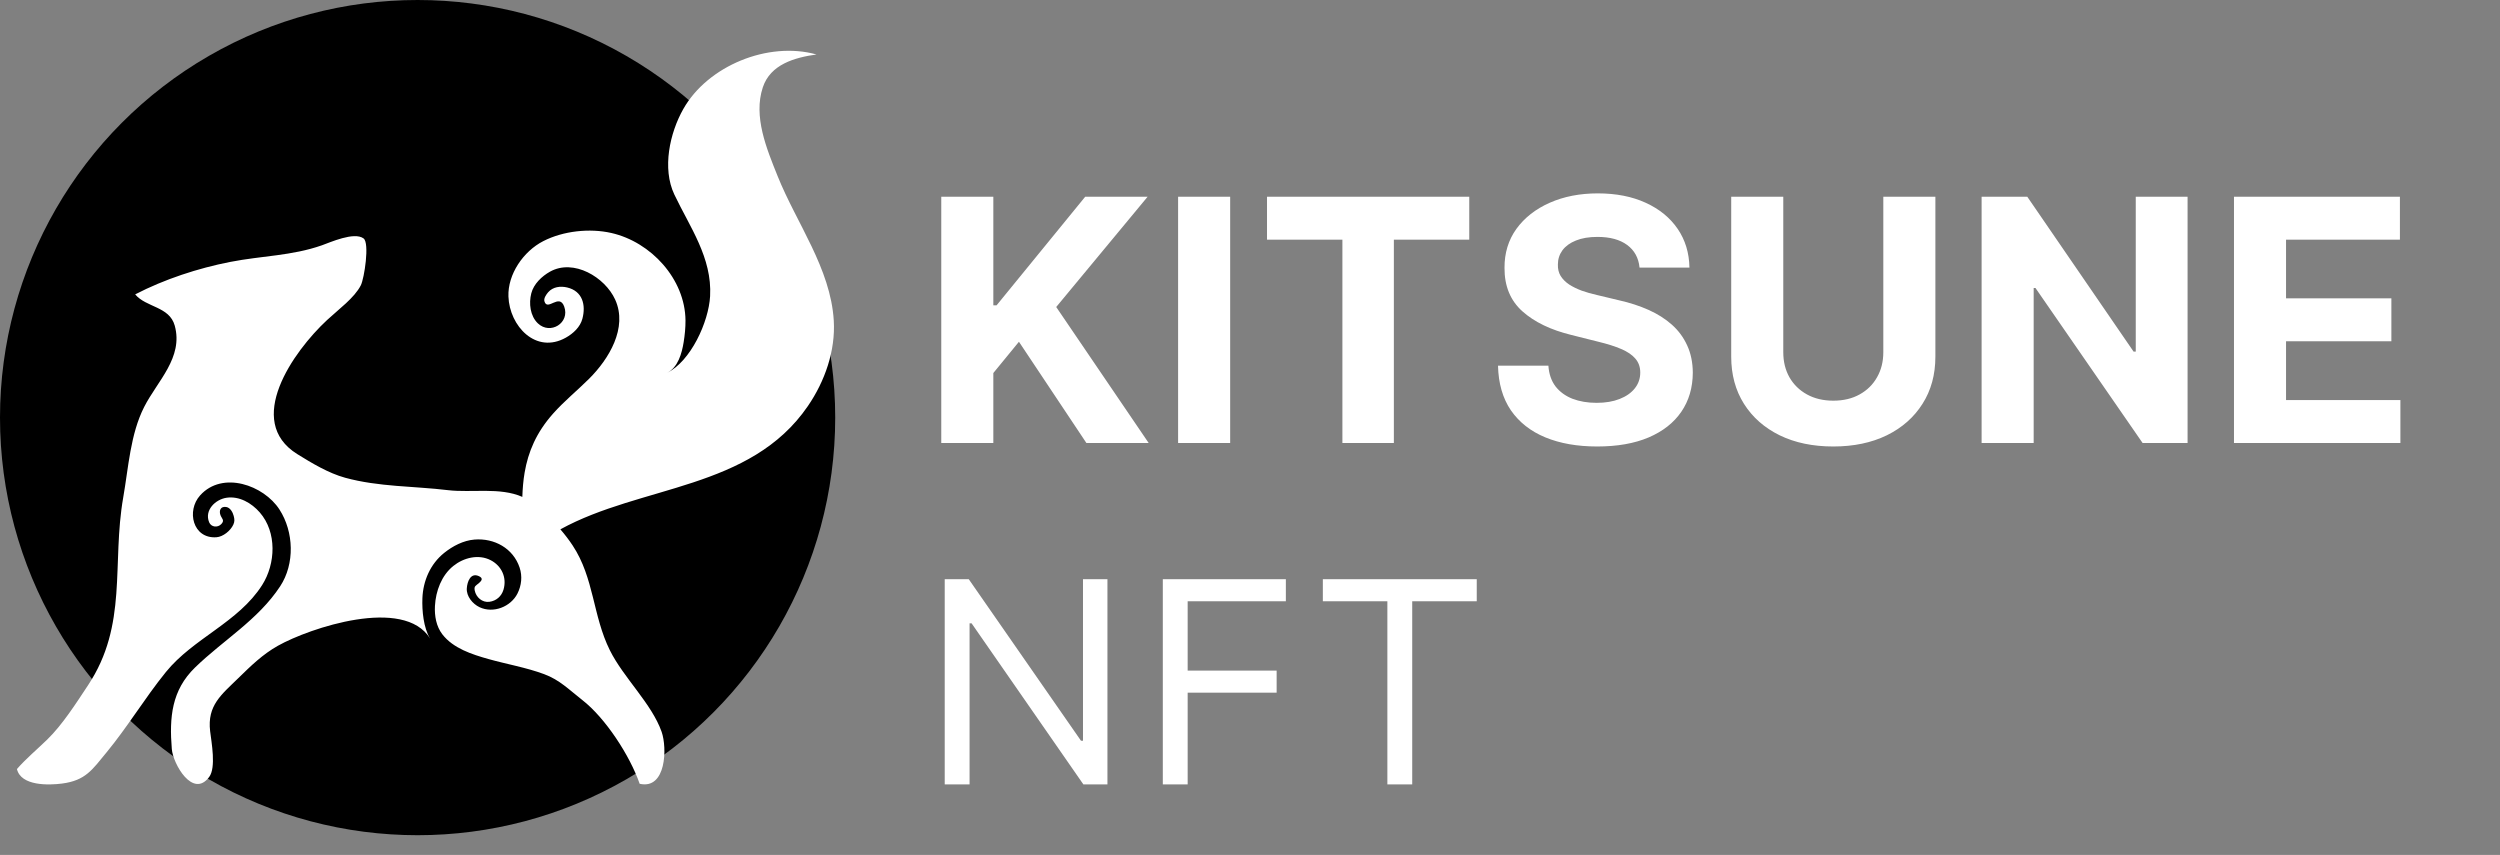
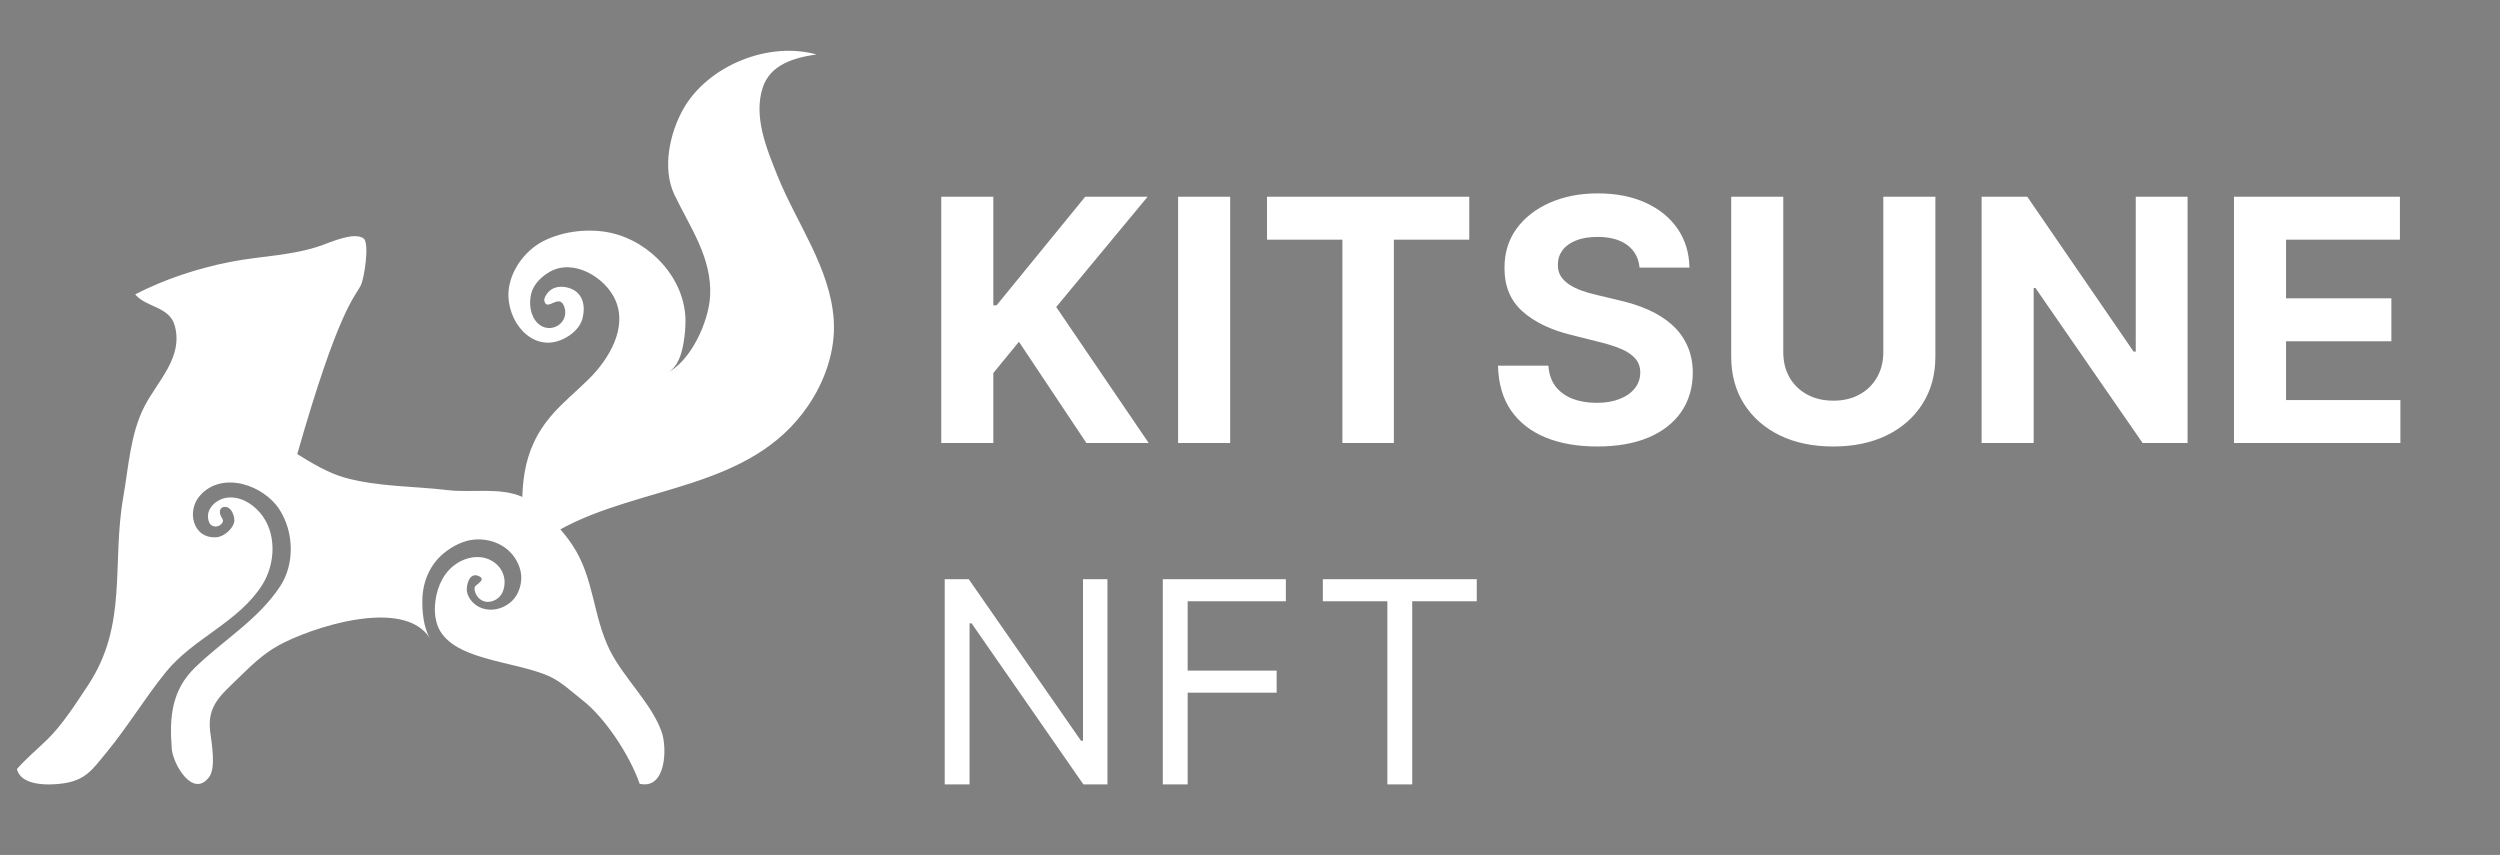
<svg xmlns="http://www.w3.org/2000/svg" width="886" height="303" viewBox="0 0 886 303" fill="none">
  <rect x="0" y="0" width="886" height="303" fill="#808080" stroke="none" />
-   <circle cx="148" cy="148" r="148" fill="black" />
-   <path d="M295.487 113.576C294.358 95.082 282.275 79.087 275.574 62.376C271.68 52.666 266.918 41.294 270.339 30.965C273.047 22.785 281.622 20.403 289.367 19.302C272.173 14.515 250.817 23.367 242.183 38.595C237.361 47.094 234.596 59.689 238.989 68.948C244.42 80.397 252.409 91.29 251.662 104.964C251.161 114.092 244.782 128.087 236.379 132.149C240.29 130.257 241.66 125.171 242.291 121.253C242.698 118.715 242.957 116.141 242.939 113.567C242.817 98.889 230.709 85.762 216.678 82.572C208.962 80.817 199.617 81.835 192.559 85.444C185.455 89.074 179.91 97.208 180.189 105.077C180.563 115.556 189.92 125.635 200.557 119.653C203.149 118.194 205.615 115.93 206.401 112.961C207.685 108.104 206.486 103.19 201.017 101.881C198.607 101.304 195.949 101.642 194.259 103.587C193.617 104.326 192.643 105.716 192.936 106.756C194.005 110.501 198.177 103.787 199.95 108.638C202.069 114.428 195.036 118.779 190.636 114.611C187.864 111.988 187.381 107.485 188.29 103.95C189.142 100.632 192.019 97.905 194.917 96.279C203.274 91.588 214.404 98.228 218.015 106.179C222.572 116.207 215.724 127.301 208.819 134.189C204.618 138.377 199.986 142.123 196.034 146.56C190.029 153.31 187.178 160.168 185.925 167.492C185.446 170.283 185.218 173.153 185.115 176.099C177.206 172.588 166.963 174.697 158.792 173.715C146.632 172.25 134.26 172.584 122.311 169.311C116.435 167.703 110.471 164.114 105.349 160.931C86.559 149.242 103.817 124.67 115.915 113.421C119.998 109.627 125.639 105.539 127.877 101.107C129.095 98.695 131.049 86.129 128.843 84.497C125.524 82.041 116.983 85.913 114.084 86.934C103.42 90.683 92.816 90.627 81.616 92.82C70.182 95.056 58.231 98.974 47.907 104.327C51.786 109.003 60.035 108.551 61.929 115.407C65.055 126.717 55.729 135.074 51.083 144.24C46.19 153.894 45.54 165.634 43.678 176.258C39.532 199.908 45.428 221.392 31.199 242.852C27.011 249.171 22.139 256.853 16.724 262.111C13.117 265.613 9.275 268.815 6 272.543C7.441 278.625 17.333 278.292 21.95 277.696C30.351 276.613 32.695 272.792 37.779 266.62C41.431 262.191 44.761 257.482 48.078 252.752C51.546 247.811 54.999 242.849 58.796 238.165C68.526 226.163 84.496 220.577 92.903 207.346C97.71 199.783 98.191 188.631 92.055 181.595C89.16 178.276 84.802 175.727 80.268 176.405C76.389 176.985 72.351 180.781 74.12 185.094C74.831 186.83 77.12 187.111 78.429 185.731C79.721 184.368 78.61 183.844 78.127 182.546C77.561 181.027 78.129 179.343 80.179 179.679C81.645 179.918 82.51 181.62 82.826 182.849C83.129 184.018 83.205 184.798 82.695 185.923C81.723 188.064 79.074 190.246 76.68 190.406C68.298 190.968 66.016 181.002 70.923 175.565C78.896 166.724 93.499 171.982 99.036 180.564C104.164 188.509 104.526 199.824 99.283 207.795C91.454 219.696 79.137 226.84 69.121 236.568C60.825 244.628 59.97 254.247 60.89 265.474C61.326 270.753 68.352 283.084 74.125 275.374C76.641 272.013 74.944 263.099 74.473 259.15C73.381 250.001 78.455 246.203 84.474 240.315C88.888 236.003 93.067 231.9 98.515 228.845C109.764 222.538 143.174 211.325 152.427 226.302C150.07 222.485 149.533 216.375 149.699 212.019C149.941 205.802 152.523 199.88 157.4 195.96C160.442 193.519 164.212 191.542 168.152 191.222C175.167 190.649 181.87 194.299 184.155 201.162C185.17 204.21 184.829 207.49 183.391 210.347C181.021 215.047 174.823 217.498 169.951 215.19C167.516 214.036 165.246 211.347 165.436 208.504C165.594 206.148 166.773 202.804 169.752 204.201C171.296 204.926 170.754 205.769 169.743 206.645C168.659 207.582 167.926 207.665 168.242 209.272C168.723 211.701 170.927 213.618 173.45 213.279C175.883 212.951 177.736 211.336 178.433 208.995C179.724 204.679 177.745 200.521 173.902 198.536C169.569 196.298 164.298 197.646 160.65 200.582C156.473 203.945 154.426 209.465 154.144 214.756C153.956 218.247 154.59 221.98 156.771 224.807C160.616 229.79 167.299 231.924 173.109 233.563C179.656 235.408 186.435 236.541 192.825 238.911C198.376 240.964 201.634 244.403 206.397 248.117C214.527 254.448 223.211 267.725 226.696 277.775C236.132 279.909 236.477 265.045 234.485 259.371C230.971 249.36 221.002 240.243 216.137 230.458C210.05 218.223 210.585 204.855 202.947 193.31C201.669 191.375 200.194 189.455 198.599 187.595C227.266 171.836 265.931 173.679 286.314 143.911C292.325 135.135 296.143 124.303 295.487 113.576Z" fill="white" />
+   <path d="M295.487 113.576C294.358 95.082 282.275 79.087 275.574 62.376C271.68 52.666 266.918 41.294 270.339 30.965C273.047 22.785 281.622 20.403 289.367 19.302C272.173 14.515 250.817 23.367 242.183 38.595C237.361 47.094 234.596 59.689 238.989 68.948C244.42 80.397 252.409 91.29 251.662 104.964C251.161 114.092 244.782 128.087 236.379 132.149C240.29 130.257 241.66 125.171 242.291 121.253C242.698 118.715 242.957 116.141 242.939 113.567C242.817 98.889 230.709 85.762 216.678 82.572C208.962 80.817 199.617 81.835 192.559 85.444C185.455 89.074 179.91 97.208 180.189 105.077C180.563 115.556 189.92 125.635 200.557 119.653C203.149 118.194 205.615 115.93 206.401 112.961C207.685 108.104 206.486 103.19 201.017 101.881C198.607 101.304 195.949 101.642 194.259 103.587C193.617 104.326 192.643 105.716 192.936 106.756C194.005 110.501 198.177 103.787 199.95 108.638C202.069 114.428 195.036 118.779 190.636 114.611C187.864 111.988 187.381 107.485 188.29 103.95C189.142 100.632 192.019 97.905 194.917 96.279C203.274 91.588 214.404 98.228 218.015 106.179C222.572 116.207 215.724 127.301 208.819 134.189C204.618 138.377 199.986 142.123 196.034 146.56C190.029 153.31 187.178 160.168 185.925 167.492C185.446 170.283 185.218 173.153 185.115 176.099C177.206 172.588 166.963 174.697 158.792 173.715C146.632 172.25 134.26 172.584 122.311 169.311C116.435 167.703 110.471 164.114 105.349 160.931C119.998 109.627 125.639 105.539 127.877 101.107C129.095 98.695 131.049 86.129 128.843 84.497C125.524 82.041 116.983 85.913 114.084 86.934C103.42 90.683 92.816 90.627 81.616 92.82C70.182 95.056 58.231 98.974 47.907 104.327C51.786 109.003 60.035 108.551 61.929 115.407C65.055 126.717 55.729 135.074 51.083 144.24C46.19 153.894 45.54 165.634 43.678 176.258C39.532 199.908 45.428 221.392 31.199 242.852C27.011 249.171 22.139 256.853 16.724 262.111C13.117 265.613 9.275 268.815 6 272.543C7.441 278.625 17.333 278.292 21.95 277.696C30.351 276.613 32.695 272.792 37.779 266.62C41.431 262.191 44.761 257.482 48.078 252.752C51.546 247.811 54.999 242.849 58.796 238.165C68.526 226.163 84.496 220.577 92.903 207.346C97.71 199.783 98.191 188.631 92.055 181.595C89.16 178.276 84.802 175.727 80.268 176.405C76.389 176.985 72.351 180.781 74.12 185.094C74.831 186.83 77.12 187.111 78.429 185.731C79.721 184.368 78.61 183.844 78.127 182.546C77.561 181.027 78.129 179.343 80.179 179.679C81.645 179.918 82.51 181.62 82.826 182.849C83.129 184.018 83.205 184.798 82.695 185.923C81.723 188.064 79.074 190.246 76.68 190.406C68.298 190.968 66.016 181.002 70.923 175.565C78.896 166.724 93.499 171.982 99.036 180.564C104.164 188.509 104.526 199.824 99.283 207.795C91.454 219.696 79.137 226.84 69.121 236.568C60.825 244.628 59.97 254.247 60.89 265.474C61.326 270.753 68.352 283.084 74.125 275.374C76.641 272.013 74.944 263.099 74.473 259.15C73.381 250.001 78.455 246.203 84.474 240.315C88.888 236.003 93.067 231.9 98.515 228.845C109.764 222.538 143.174 211.325 152.427 226.302C150.07 222.485 149.533 216.375 149.699 212.019C149.941 205.802 152.523 199.88 157.4 195.96C160.442 193.519 164.212 191.542 168.152 191.222C175.167 190.649 181.87 194.299 184.155 201.162C185.17 204.21 184.829 207.49 183.391 210.347C181.021 215.047 174.823 217.498 169.951 215.19C167.516 214.036 165.246 211.347 165.436 208.504C165.594 206.148 166.773 202.804 169.752 204.201C171.296 204.926 170.754 205.769 169.743 206.645C168.659 207.582 167.926 207.665 168.242 209.272C168.723 211.701 170.927 213.618 173.45 213.279C175.883 212.951 177.736 211.336 178.433 208.995C179.724 204.679 177.745 200.521 173.902 198.536C169.569 196.298 164.298 197.646 160.65 200.582C156.473 203.945 154.426 209.465 154.144 214.756C153.956 218.247 154.59 221.98 156.771 224.807C160.616 229.79 167.299 231.924 173.109 233.563C179.656 235.408 186.435 236.541 192.825 238.911C198.376 240.964 201.634 244.403 206.397 248.117C214.527 254.448 223.211 267.725 226.696 277.775C236.132 279.909 236.477 265.045 234.485 259.371C230.971 249.36 221.002 240.243 216.137 230.458C210.05 218.223 210.585 204.855 202.947 193.31C201.669 191.375 200.194 189.455 198.599 187.595C227.266 171.836 265.931 173.679 286.314 143.911C292.325 135.135 296.143 124.303 295.487 113.576Z" fill="white" />
  <path d="M333.585 157V69.727H352.037V108.207H353.188L384.594 69.727H406.71L374.324 108.804L407.094 157H385.02L361.114 121.119L352.037 132.199V157H333.585ZM435.971 69.727V157H417.52V69.727H435.971ZM449.029 84.94V69.727H520.705V84.94H493.986V157H475.747V84.94H449.029ZM581.052 94.827C580.712 91.389 579.248 88.719 576.663 86.815C574.078 84.912 570.569 83.96 566.138 83.96C563.126 83.96 560.584 84.386 558.51 85.239C556.436 86.062 554.845 87.213 553.737 88.69C552.658 90.168 552.118 91.844 552.118 93.719C552.061 95.281 552.388 96.645 553.098 97.81C553.837 98.974 554.845 99.983 556.123 100.835C557.402 101.659 558.879 102.384 560.555 103.009C562.231 103.605 564.021 104.116 565.925 104.543L573.765 106.418C577.572 107.27 581.067 108.406 584.248 109.827C587.43 111.247 590.186 112.994 592.515 115.068C594.845 117.142 596.649 119.585 597.927 122.398C599.234 125.21 599.902 128.435 599.93 132.071C599.902 137.412 598.538 142.043 595.839 145.963C593.169 149.855 589.305 152.881 584.248 155.04C579.22 157.17 573.155 158.236 566.052 158.236C559.007 158.236 552.871 157.156 547.643 154.997C542.444 152.838 538.382 149.642 535.456 145.409C532.558 141.148 531.038 135.878 530.896 129.599H548.751C548.95 132.526 549.788 134.969 551.265 136.929C552.771 138.861 554.774 140.324 557.274 141.318C559.802 142.284 562.658 142.767 565.839 142.767C568.964 142.767 571.677 142.312 573.979 141.403C576.308 140.494 578.112 139.23 579.39 137.611C580.669 135.991 581.308 134.131 581.308 132.028C581.308 130.068 580.726 128.42 579.561 127.085C578.425 125.75 576.748 124.614 574.533 123.676C572.345 122.739 569.66 121.886 566.479 121.119L556.976 118.733C549.618 116.943 543.808 114.145 539.547 110.338C535.285 106.531 533.169 101.403 533.197 94.954C533.169 89.671 534.575 85.054 537.416 81.105C540.285 77.156 544.22 74.074 549.22 71.858C554.22 69.642 559.902 68.534 566.265 68.534C572.743 68.534 578.396 69.642 583.226 71.858C588.084 74.074 591.862 77.156 594.561 81.105C597.26 85.054 598.652 89.628 598.737 94.827H581.052ZM667.448 69.727H685.899V126.403C685.899 132.767 684.38 138.335 681.34 143.108C678.328 147.881 674.11 151.602 668.684 154.273C663.257 156.915 656.936 158.236 649.72 158.236C642.476 158.236 636.141 156.915 630.715 154.273C625.289 151.602 621.07 147.881 618.059 143.108C615.047 138.335 613.541 132.767 613.541 126.403V69.727H631.993V124.827C631.993 128.151 632.718 131.105 634.166 133.69C635.644 136.276 637.718 138.307 640.388 139.784C643.059 141.261 646.169 142 649.72 142C653.3 142 656.411 141.261 659.053 139.784C661.723 138.307 663.783 136.276 665.232 133.69C666.709 131.105 667.448 128.151 667.448 124.827V69.727ZM775.278 69.727V157H759.34L721.371 102.071H720.732V157H702.281V69.727H718.474L756.144 124.614H756.911V69.727H775.278ZM791.723 157V69.727H850.53V84.94H810.174V105.736H847.504V120.949H810.174V141.787H850.7V157H791.723ZM392.477 205.273V278H383.955L344.324 220.898H343.614V278H334.807V205.273H343.33L383.102 262.517H383.812V205.273H392.477ZM412.1 278V205.273H455.708V213.085H420.907V237.659H452.441V245.472H420.907V278H412.1ZM468.814 213.085V205.273H523.359V213.085H500.49V278H491.683V213.085H468.814Z" fill="white" />
</svg>